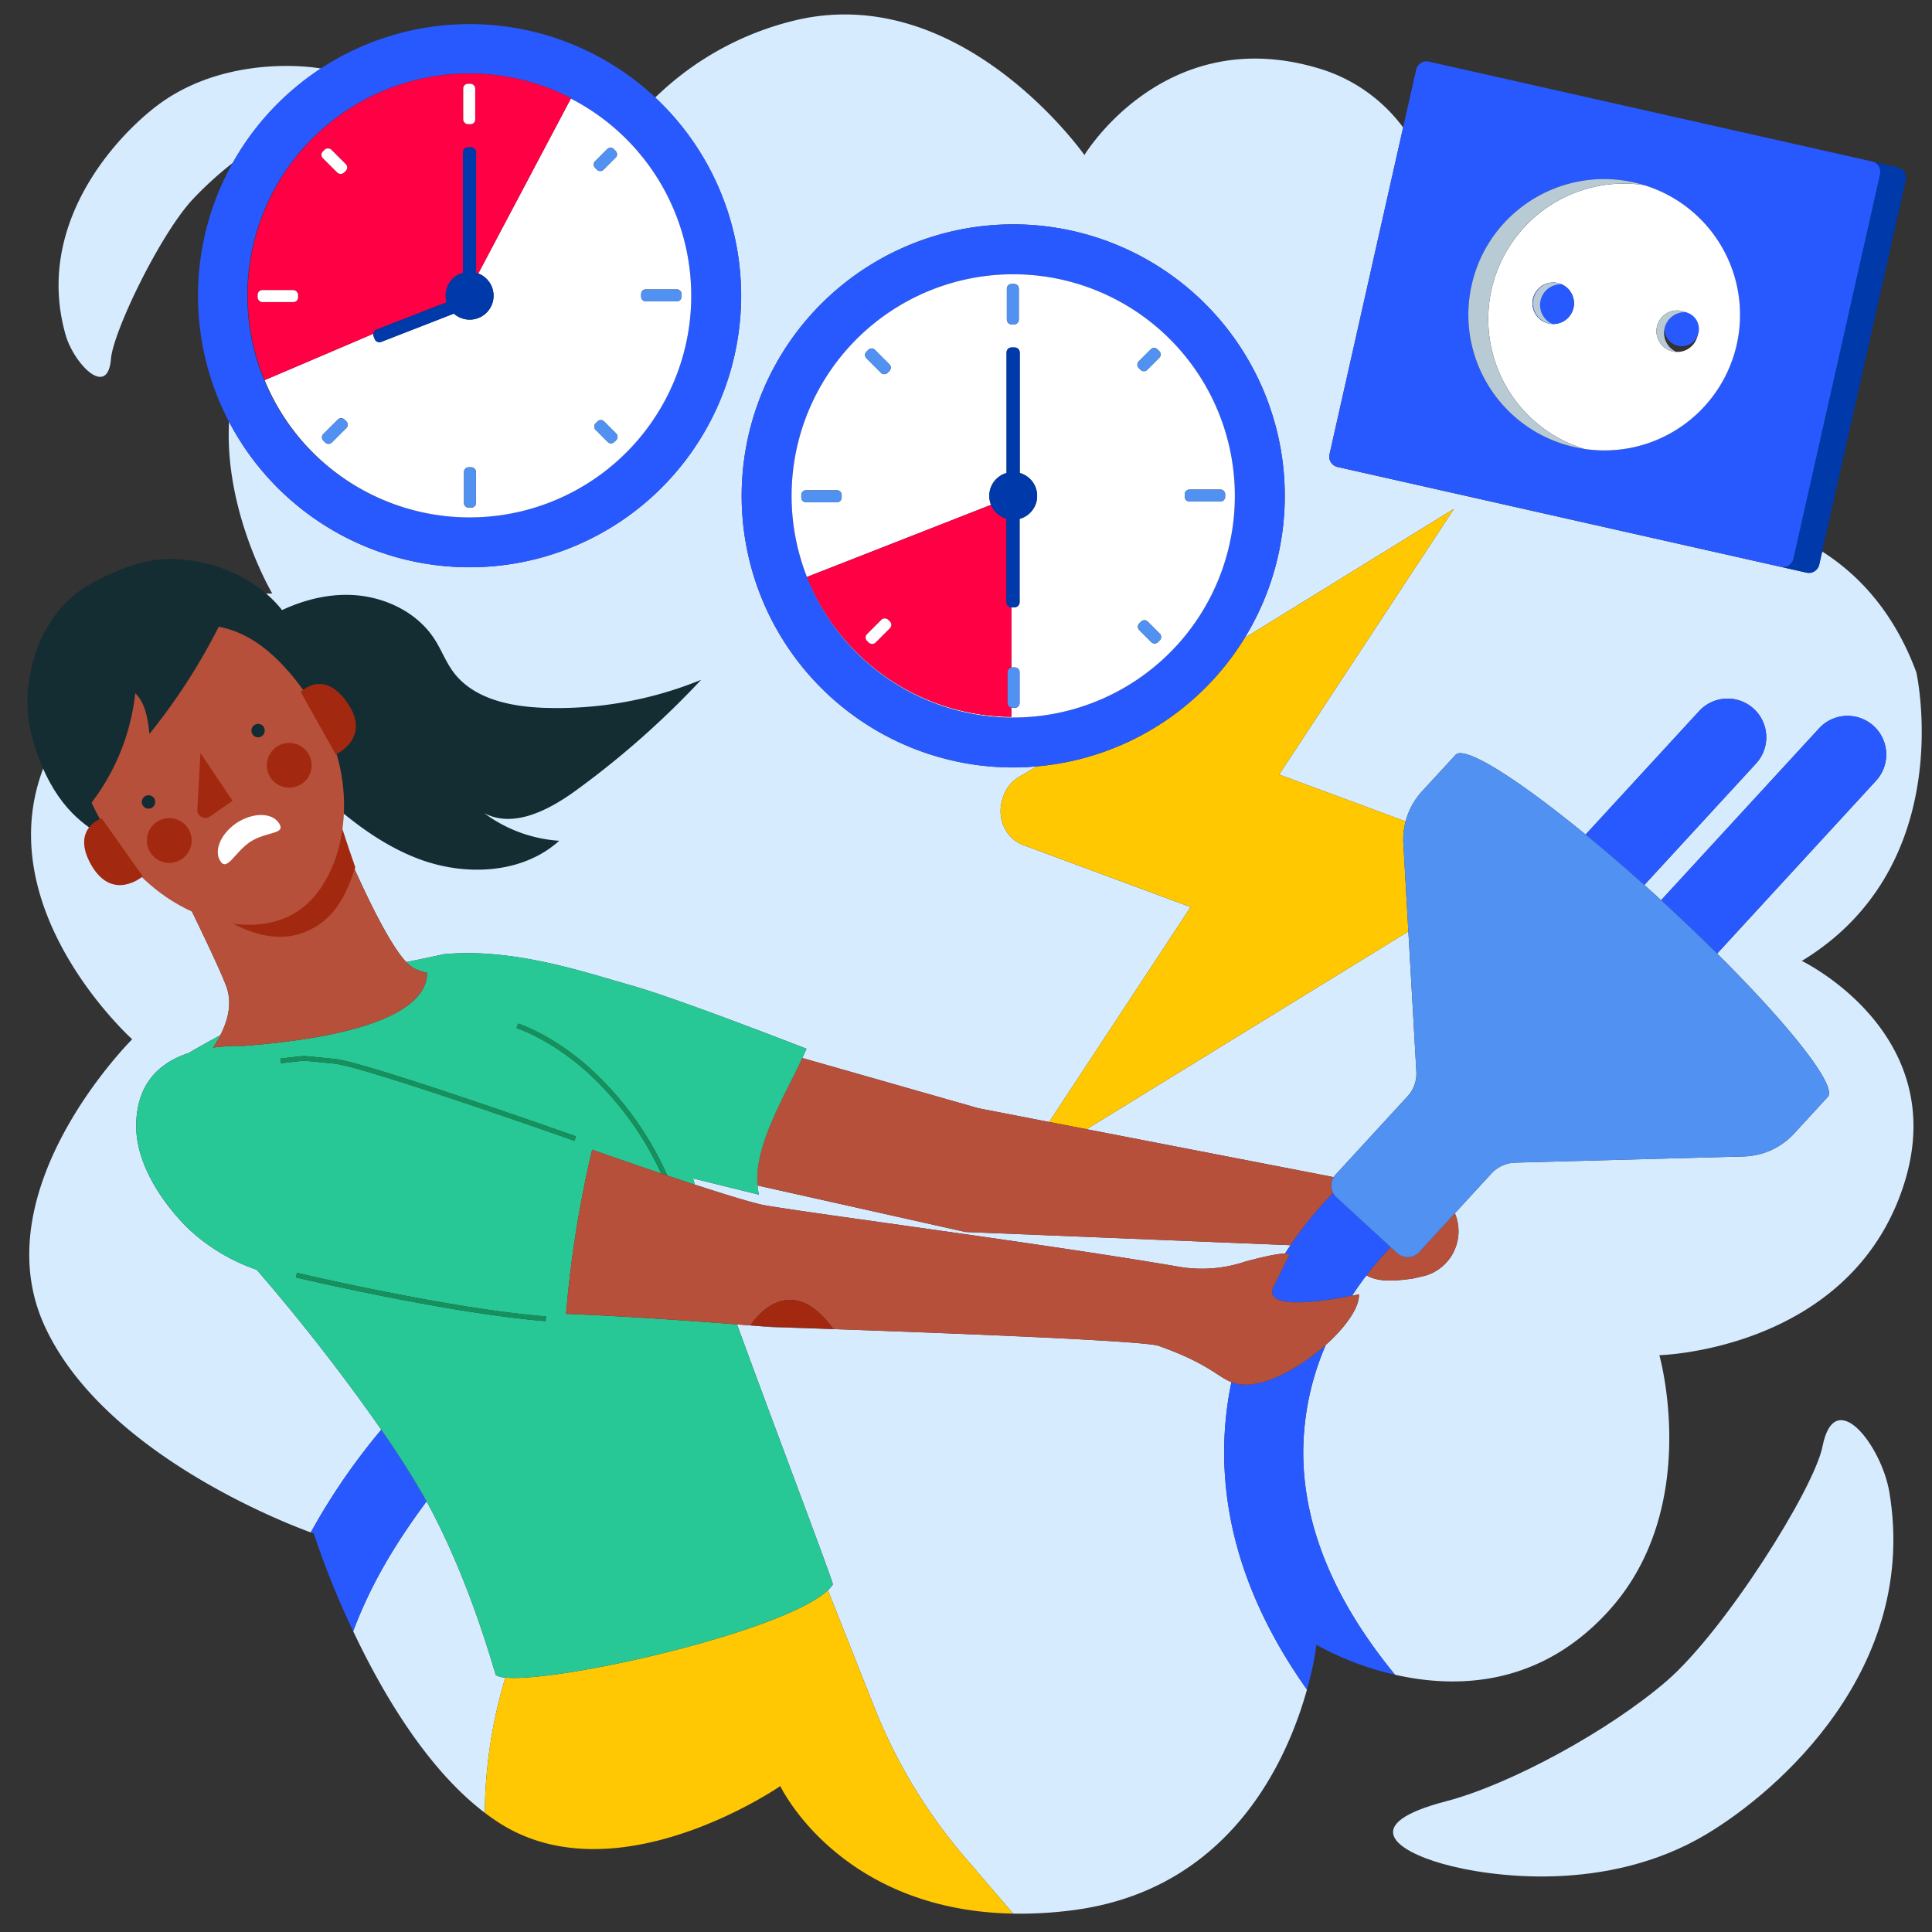
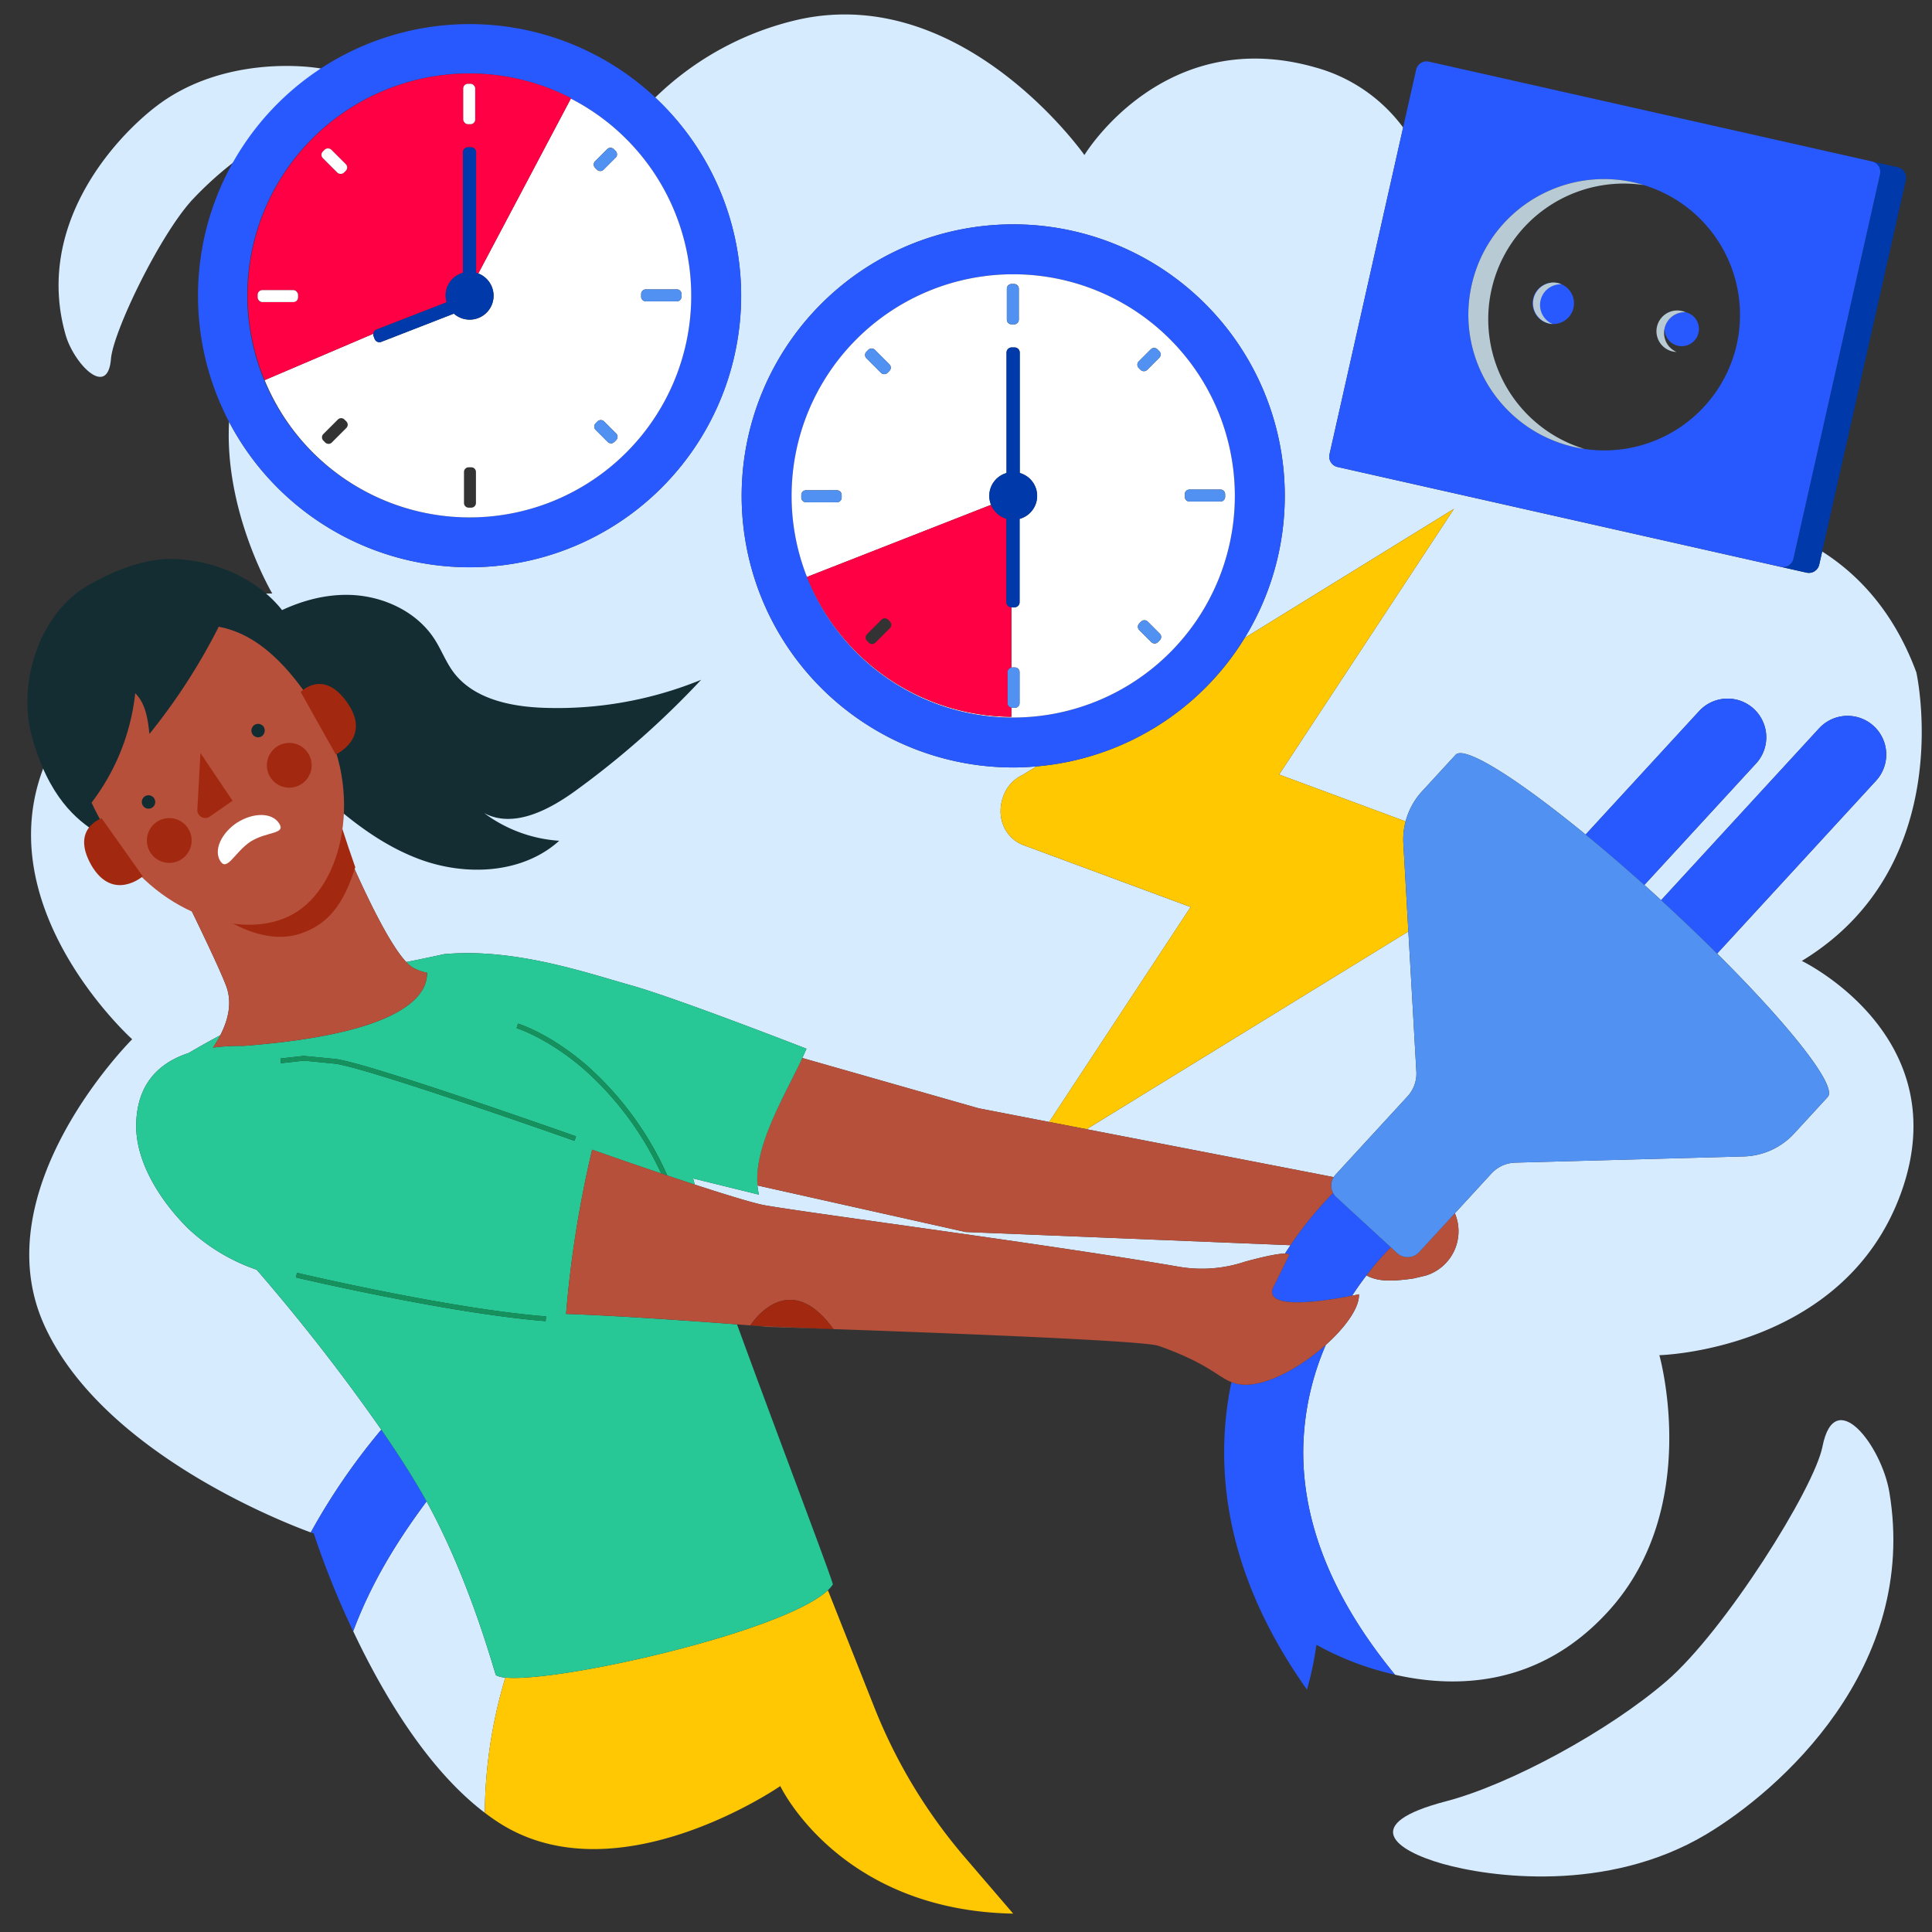
<svg xmlns="http://www.w3.org/2000/svg" id="Calque_1" data-name="Calque 1" viewBox="0 0 400 400">
  <rect x="0" y="0" width="400" height="400" fill="#333333" stroke="none" />
  <defs>
    <style>.cls-1{fill:#d7ebff;}.cls-2{fill:#ffc800;}.cls-3{fill:#0039a9;}.cls-4{fill:#2859ff;}.cls-5{fill:#fff;}.cls-6{fill:#b8cad3;}.cls-7{fill:#b6503a;}.cls-8{fill:#ffc802;}.cls-9{fill:#27c896;}.cls-10{fill:#15915e;}.cls-11{fill:#a2290f;}.cls-12{fill:#f04;}.cls-13{fill:#5091f2;}.cls-14{fill:#132d32;}.cls-15{fill:#122d32;}</style>
  </defs>
  <title>ecogeste-meteo-tension-elec-prise-femme</title>
  <path class="cls-1" d="M104.629,347.327a4.916,4.916,0,0,1-1.938-.48c-.206-.124-4.928-18.419-13.845-35.034-.17-.316-.353-.642-.53-.963-6.534,8.8-11.533,17.159-15.193,26.873,6.03,12.764,15.268,28.5,27.25,37.595A99.676,99.676,0,0,1,104.629,347.327Z" />
-   <path class="cls-1" d="M254.953,286.152c-2.927-1.147-4.908-3.907-15.09-7.509-4.172-1.477-80.517-3.909-80.517-3.909s-2.628-.218-6.753-.534c8.558,23.425,20.037,53.545,19.835,53.857a6.759,6.759,0,0,1-1.019,1.177l9.621,24.276a109.759,109.759,0,0,0,18.75,31.046l9.988,11.637a84.966,84.966,0,0,0,11.965-.655c32.888-4.055,44.8-31.135,48.86-45.726-11.533-16.278-17.288-32.948-17.137-49.8A71.171,71.171,0,0,1,254.953,286.152Z" />
  <path class="cls-1" d="M243.881,262.232a28.048,28.048,0,0,0,13.879-1.016c4.95-1.346,7.236-1.683,8.279-1.671q.579-.894,1.154-1.737l-67.32-2.74-43.045-9.629a13.347,13.347,0,0,0,.3,1.9l-13.632-3.355q.179.64.35,1.273c6.994,2.277,12.518,3.94,14.507,4.285C168.422,251.287,217.732,257.727,243.881,262.232Z" />
  <path class="cls-1" d="M291.422,226.983a6.948,6.948,0,0,0,1.822-5.1l-1.656-29.044L224.966,233.79l51.157,9.919a3.232,3.232,0,0,1,.335-.447Z" />
  <path class="cls-1" d="M78.944,296a407.994,407.994,0,0,0-25.808-33.119,39.287,39.287,0,0,1-14.077-8.432c-5.439-5.331-11-13.537-10.861-21.625.141-8.227,4.5-12.723,10.854-14.807q.761-.45,1.588-.925h0c1.52-.873,3.19-1.8,4.971-2.758,1.7-3.314,2.477-6.831,1.206-10.214-2.089-5.561-11.732-24.851-11.732-24.851l30.648-17.617c2.345,5.852,12.34,31.132,18.376,37.527,3.186-.609,7.113-1.477,7.222-1.5l.026.012a3.106,3.106,0,0,1,.7-.154c14.446-1.287,29.247,3.836,38.687,6.491,9.483,2.668,36.227,13.1,36.227,13.1-.269.624-.56,1.264-.866,1.916l36.518,10.416,14.6,2.831,29.287-44.5L211.9,174.975c-3.8-1.406-5.782-5.768-4.178-10.1a7.675,7.675,0,0,1,4.052-4.461l2.82-1.74c-1.59.135-3.195.22-4.82.22a56.221,56.221,0,1,1,47.917-26.809l43.339-26.738L264.826,160.36l26.192,9.7a14.7,14.7,0,0,1,3.388-6.214l6.959-7.57c1.83-1.99,12.776,4.915,26.921,16.511l23.5-25.558a8.008,8.008,0,1,1,11.791,10.84l-23.128,25.158q1.724,1.544,3.472,3.149L376.624,150.8a8.008,8.008,0,1,1,11.791,10.84l-32.9,35.791c15.185,15.092,24.925,27.479,22.9,29.68l-6.959,7.57a14.706,14.706,0,0,1-10.428,4.748l-47.312,1.282a6.948,6.948,0,0,0-4.926,2.243l-7.575,8.24a9.593,9.593,0,0,1-6.047,12.91l-2.559.6c-5.079.73-7.564.509-9.708-.64-.945,1.239-1.949,2.639-2.969,4.206.885-.177,1.427-.3,1.427-.3.128,2.766-2.8,6.835-6.867,10.476a56.5,56.5,0,0,0-4.672,21.927c-.079,15.359,6.305,30.9,19,46.36,12.471,2.839,29.924,2.634,44.307-13.293,19.348-21.419,10.427-52.864,10.427-52.864s38.149-.925,50-33.5-20.508-48.129-20.508-48.129c32.629-19.8,23.717-59.728,23.717-59.728-4.593-12.427-11.882-20.192-19.5-25.033l-.612,2.716a2.2,2.2,0,0,1-2.628,1.662l-5.351-1.205h0L288.537,99.3l-6.26-1.41h0l-5.352-1.206a2.2,2.2,0,0,1-1.662-2.628l15.242-67.662a33.676,33.676,0,0,0-18.067-12.406C240.9,4.9,224.517,32.1,224.517,32.1S199.66-3.311,165.629,3.983A62.3,62.3,0,0,0,135.653,20.2,56.217,56.217,0,1,1,47.429,87.331c-1.035,18.723,8.943,35.551,8.943,35.551s-26.818-1.272-44.7,30.423,15.7,61.862,15.7,61.862S-3.718,246.074,9.2,274.435c12,26.354,49.852,40.91,55.147,42.838A132.951,132.951,0,0,1,78.944,296Z" />
  <path class="cls-2" d="M291.588,192.842l-1.038-18.208a14.687,14.687,0,0,1,.468-4.576l-26.192-9.7,36.206-55.012-43.339,26.738a56.2,56.2,0,0,1-43.1,26.589l-2.82,1.74a7.675,7.675,0,0,0-4.052,4.461c-1.6,4.331.38,8.693,4.178,10.1l34.609,12.814-29.287,44.5,7.743,1.5Z" />
  <path class="cls-1" d="M377.327,299.481C375.592,308.26,357.068,337.648,345.1,348s-32.459,21.479-45.725,24.94c-18.088,4.711-10.481,10.164-.732,12.931s34.04,6.155,54.555-6.065c15.189-9.045,44.068-34.474,37.972-70.876C389.579,299.41,379.881,286.572,377.327,299.481Z" />
-   <path class="cls-1" d="M66.445,14.185l-.072-.013c-6.324-1.031-21.885-1.417-33.937,7.766-8.917,6.8-25.278,24.914-18.85,47.4,1.679,5.888,8.7,13.282,9.387,4.961.47-5.661,10.044-25.527,16.823-32.921a73.605,73.605,0,0,1,8.393-7.652A56.483,56.483,0,0,1,66.445,14.185Z" />
+   <path class="cls-1" d="M66.445,14.185l-.072-.013c-6.324-1.031-21.885-1.417-33.937,7.766-8.917,6.8-25.278,24.914-18.85,47.4,1.679,5.888,8.7,13.282,9.387,4.961.47-5.661,10.044-25.527,16.823-32.921a73.605,73.605,0,0,1,8.393-7.652Z" />
  <path class="cls-3" d="M389.239,36.057,371.3,115.688a2.2,2.2,0,0,1-2.628,1.662l5.351,1.205a2.2,2.2,0,0,0,2.628-1.662l.612-2.716L394.59,37.262a2.2,2.2,0,0,0-1.662-2.628l-5.352-1.206A2.2,2.2,0,0,1,389.239,36.057Z" />
  <polygon class="cls-3" points="282.277 97.888 288.537 99.298 282.277 97.888 282.277 97.888" />
  <path class="cls-4" d="M276.925,96.682l5.352,1.206,6.26,1.41,80.135,18.052h0a2.2,2.2,0,0,0,2.628-1.662l17.938-79.632a2.2,2.2,0,0,0-1.662-2.628h0L295.83,12.761a2.2,2.2,0,0,0-2.628,1.662l-2.7,11.969L275.263,94.054A2.2,2.2,0,0,0,276.925,96.682Zm82.644-25.334a28.1,28.1,0,0,1-31.531,21.6h0c-.691-.1-1.384-.223-2.077-.379a28.046,28.046,0,0,1-11.286-5.381q-1.069-.847-2.047-1.79a28.257,28.257,0,0,1-6.173-8.787q-.552-1.233-.986-2.519a27.9,27.9,0,0,1-1.45-8.06q-.021-.695-.008-1.395a28.169,28.169,0,0,1,.686-5.647q.16-.709.353-1.4t.419-1.367a27.965,27.965,0,0,1,10.5-14.047,28.281,28.281,0,0,1,3.47-2.076q1.2-.609,2.467-1.1A28.022,28.022,0,0,1,338.3,37.77c.693.156,1.37.345,2.039.548h0A28.1,28.1,0,0,1,359.569,71.348Z" />
  <path class="cls-5" d="M338.3,37.77c.693.156,1.37.345,2.039.548C339.674,38.115,339,37.926,338.3,37.77Z" />
-   <path class="cls-5" d="M308.813,59.914a28.1,28.1,0,0,0,19.225,33.03,28.073,28.073,0,0,0,12.305-54.626A28.1,28.1,0,0,0,308.813,59.914Zm16.964,3.822a4.3,4.3,0,0,1-4.347,3.344l.007,0a4.3,4.3,0,0,1-3.869-2.734,4.3,4.3,0,0,1,4.089-5.858,4.28,4.28,0,0,1,1.635.359h-.009A4.3,4.3,0,0,1,325.777,63.736Zm20.715.607a4.286,4.286,0,0,1,2.478.292h-.009a4.29,4.29,0,0,1-1.854,8.229l.007,0a4.3,4.3,0,0,1-4.1-3.533,4.26,4.26,0,0,1-.067-.842,4.3,4.3,0,0,1,3.54-4.15Z" />
  <path class="cls-5" d="M328.037,92.944c-.691-.1-1.384-.223-2.077-.379C326.653,92.721,327.346,92.841,328.037,92.944Z" />
  <path class="cls-5" d="M314.674,87.184q-1.069-.847-2.047-1.79Q313.6,86.335,314.674,87.184Z" />
  <path class="cls-5" d="M304.449,70.137a27.841,27.841,0,0,1-.432-4.108A27.84,27.84,0,0,0,304.449,70.137Z" />
  <path class="cls-5" d="M306.454,76.607q-.552-1.233-.986-2.519Q305.9,75.373,306.454,76.607Z" />
  <path class="cls-6" d="M340.343,38.318c-.669-.2-1.346-.392-2.039-.548a28.022,28.022,0,0,0-16.394,1.223q-1.261.492-2.467,1.1a28.214,28.214,0,0,0-9.366,7.624,27.866,27.866,0,0,0-4.609,8.5q-.226.675-.419,1.367t-.353,1.4a28.169,28.169,0,0,0-.686,5.647q-.014.7.008,1.395a27.9,27.9,0,0,0,1.45,8.06q.433,1.285.986,2.519a28.257,28.257,0,0,0,6.173,8.787q.977.941,2.047,1.79a28.046,28.046,0,0,0,11.286,5.381c.693.156,1.385.276,2.077.379h0a28.073,28.073,0,0,1,12.305-54.626h0Z" />
  <path class="cls-4" d="M344.631,67.983a3.559,3.559,0,1,0,4.33-3.347A4.3,4.3,0,0,0,344.631,67.983Z" />
  <path class="cls-4" d="M345.485,72.491a4.284,4.284,0,0,1-1.359-.969A4.284,4.284,0,0,0,345.485,72.491Z" />
  <path class="cls-4" d="M343.02,69.335a4.26,4.26,0,0,1-.067-.842A4.26,4.26,0,0,0,343.02,69.335Z" />
  <path class="cls-4" d="M320.014,58.785a4.284,4.284,0,0,1,1.643-.293A4.284,4.284,0,0,0,320.014,58.785Z" />
  <path class="cls-4" d="M318.448,65.738a4.325,4.325,0,0,1-.879-1.388A4.324,4.324,0,0,0,318.448,65.738Z" />
  <path class="cls-4" d="M317.38,61.844a4.28,4.28,0,0,1,.7-1.558,4.3,4.3,0,0,0-.509,4.063A4.274,4.274,0,0,1,317.38,61.844Z" />
  <path class="cls-4" d="M323.284,58.851a4.29,4.29,0,1,0,2.493,4.885A4.3,4.3,0,0,0,323.284,58.851Z" />
  <path class="cls-6" d="M343.057,67.629a4.314,4.314,0,0,0-.105.864,4.26,4.26,0,0,0,.067.842,4.295,4.295,0,0,0,4.1,3.533l-.007,0a4.293,4.293,0,0,1,1.854-8.229h.009a4.3,4.3,0,0,0-5.913,2.993Z" />
  <path class="cls-6" d="M318.954,62.2a4.3,4.3,0,0,1,4.33-3.348h.009a4.28,4.28,0,0,0-1.635-.359,4.3,4.3,0,0,0-.219,8.592l-.007,0A4.3,4.3,0,0,1,318.954,62.2Z" />
  <path class="cls-7" d="M289.239,259.42l-1.3-1.2a58.262,58.262,0,0,0-5.039,5.83c2.144,1.149,4.63,1.369,9.708.64l2.559-.6a9.593,9.593,0,0,0,6.047-12.91l-7.39,8.039A3.245,3.245,0,0,1,289.239,259.42Z" />
  <path class="cls-7" d="M156.828,245.439l43.045,9.629,67.32,2.74a78.4,78.4,0,0,1,8.816-10.8,3.232,3.232,0,0,1,.113-3.3l-51.157-9.919-7.743-1.5-14.6-2.831-36.518-10.416C162.321,227.12,156.108,237.208,156.828,245.439Z" />
  <path class="cls-4" d="M78.944,296a132.951,132.951,0,0,0-14.6,21.275c.4.147.624.223.624.223a178.462,178.462,0,0,0,8.151,20.229c3.66-9.714,8.659-18.074,15.193-26.873C85.777,306.243,82.505,301.142,78.944,296Z" />
  <path class="cls-4" d="M274.491,278.436c-5.477,4.9-13.029,9.024-18.029,8.14a7.8,7.8,0,0,1-1.51-.424,71.171,71.171,0,0,0-1.5,13.859c-.151,16.854,5.6,33.524,17.137,49.8a65.1,65.1,0,0,0,1.957-9.277,60.957,60.957,0,0,0,16.271,6.188c-12.695-15.463-19.079-31-19-46.36A56.5,56.5,0,0,1,274.491,278.436Z" />
  <path class="cls-4" d="M276.65,247.847a3.212,3.212,0,0,1-.641-.842,78.4,78.4,0,0,0-8.816,10.8q-.575.841-1.154,1.737c1.127.013.8.432.8.432l-3.322,6.75c-1.657,4.79,11.909,2.437,16.412,1.534,1.02-1.567,2.024-2.967,2.969-4.206a58.262,58.262,0,0,1,5.039-5.83Z" />
  <path class="cls-8" d="M181.029,353.511l-9.621-24.276c-9.1,8.614-55.706,19.165-66.779,18.092a99.676,99.676,0,0,0-4.256,27.992c1,.761,2.022,1.479,3.063,2.142,24.465,15.574,58.115-7.674,58.115-7.674s12.169,25.745,48.216,26.408l-9.988-11.637A109.759,109.759,0,0,1,181.029,353.511Z" />
  <path class="cls-9" d="M88.847,311.813c8.917,16.616,13.639,34.91,13.845,35.034a4.916,4.916,0,0,0,1.938.48c11.073,1.072,57.683-9.478,66.779-18.092a6.759,6.759,0,0,0,1.019-1.177c.2-.312-11.276-30.432-19.835-53.857-8.657-.663-23.912-1.756-35.394-2.171a229.432,229.432,0,0,1,5.4-34c4.77,1.685,9.677,3.376,14.292,4.928a65.42,65.42,0,0,0-15.8-21.419c-7.585-6.63-14.068-8.655-14.132-8.674l.285-.938c.271.082,6.711,2.086,14.449,8.836a66.773,66.773,0,0,1,16.475,22.622c1.972.659,3.876,1.288,5.686,1.877q-.171-.634-.35-1.273l13.632,3.355a13.347,13.347,0,0,1-.3-1.9c-.72-8.231,5.493-18.319,9.277-26.4.306-.652.6-1.293.866-1.916,0,0-26.744-10.43-36.227-13.1-9.44-2.655-24.241-7.778-38.687-6.491a3.106,3.106,0,0,0-.7.154l-.026-.012c-.109.018-4.035.887-7.222,1.5a6.753,6.753,0,0,0,1.328,1.141,10.393,10.393,0,0,0,2.956,1.078c.138,4.375-4.312,12.583-38.011,15.147a43.56,43.56,0,0,0-6.284.346,26.5,26.5,0,0,0,1.511-2.558c-1.78.958-3.451,1.885-4.971,2.758h0q-.826.474-1.588.925C32.7,220.1,28.338,224.594,28.2,232.821c-.139,8.088,5.423,16.294,10.861,21.625a39.287,39.287,0,0,0,14.077,8.432A407.994,407.994,0,0,1,78.944,296c3.562,5.144,6.833,10.245,9.372,14.853C88.493,311.171,88.677,311.5,88.847,311.813ZM61.491,263.527c.314.075,31.7,7.469,51.557,9.022l-.076.977c-19.933-1.558-51.391-8.97-51.707-9.045Zm57.771-28.258-.327.924c-.434-.154-43.525-15.368-49.712-15.979l-6.266-.619-4.787.53-.108-.974,4.839-.536,6.419.624C75.623,219.861,117.482,234.639,119.262,235.268Z" />
  <path class="cls-7" d="M50.385,216.542c33.7-2.564,38.148-10.772,38.011-15.147a10.393,10.393,0,0,1-2.956-1.078,6.753,6.753,0,0,1-1.328-1.141C78.075,192.78,68.08,167.5,65.735,161.648L35.087,179.265s9.642,19.289,11.732,24.851c1.271,3.383.5,6.9-1.206,10.214a26.5,26.5,0,0,1-1.511,2.558A43.56,43.56,0,0,1,50.385,216.542Z" />
  <path class="cls-10" d="M121.683,220.758c-7.738-6.75-14.178-8.754-14.449-8.836l-.285.938c.064.02,6.547,2.044,14.132,8.674a65.42,65.42,0,0,1,15.8,21.419l1.272.427A66.773,66.773,0,0,0,121.683,220.758Z" />
  <path class="cls-7" d="M263.519,266.727l3.322-6.75s.325-.42-.8-.432c-1.043-.012-3.329.326-8.279,1.671a28.048,28.048,0,0,1-13.879,1.016c-26.149-4.505-75.458-10.945-85.53-12.69-1.988-.344-7.513-2.008-14.507-4.285-1.81-.589-3.714-1.218-5.686-1.877l-1.272-.427c-4.615-1.552-9.523-3.243-14.292-4.928a229.432,229.432,0,0,0-5.4,34c11.482.415,26.737,1.508,35.394,2.171,4.126.316,6.753.534,6.753.534s76.345,2.432,80.517,3.909c10.182,3.6,12.163,6.362,15.09,7.509a7.8,7.8,0,0,0,1.51.424c5,.884,12.552-3.24,18.029-8.14,4.07-3.641,7-7.71,6.867-10.476,0,0-.542.122-1.427.3C275.428,269.163,261.862,271.517,263.519,266.727Zm-108.163,7.688s7.7-12.408,17.208.766Z" />
  <path class="cls-10" d="M62.9,218.614l-4.839.536.108.974,4.787-.53,6.266.619c6.187.612,49.278,15.826,49.712,15.979l.327-.924c-1.779-.629-43.639-15.408-49.942-16.031Z" />
  <path class="cls-10" d="M112.971,273.525l.076-.977C93.19,271,61.805,263.6,61.491,263.527l-.226.953C61.58,264.555,93.038,271.967,112.971,273.525Z" />
  <path class="cls-11" d="M155.356,274.415l17.208.766C163.057,262.007,155.356,274.415,155.356,274.415Z" />
  <path class="cls-4" d="M97.224,117.452a56.231,56.231,0,1,0-49.8-30.121A56.224,56.224,0,0,0,97.224,117.452Zm0-10.339a45.953,45.953,0,1,1,21.008-86.786l-.046.088a45.883,45.883,0,0,1-20.962,86.7Z" />
  <path class="cls-5" d="M118.186,20.414,99.026,56.622a4.946,4.946,0,1,1-5.059,8.315L78.943,70.78a1.062,1.062,0,0,1-1.375-.6l-.221-.568a1.035,1.035,0,0,1-.05-.513L54.8,78.7c-.247-.594-.486-1.192-.709-1.8a45.889,45.889,0,1,0,64.1-56.484Zm14.558,40.46a.962.962,0,0,1,.962-.962h6.433a.962.962,0,0,1,.962.962v.552a.962.962,0,0,1-.962.962h-6.433a.962.962,0,0,1-.962-.962Zm-5.167,30.243-.391.39a.962.962,0,0,1-1.36,0L123.318,89a.962.962,0,0,1,0-1.361l.391-.39a.962.962,0,0,1,1.36,0l2.509,2.509A.962.962,0,0,1,127.577,91.118Zm-4.369-57.734,2.509-2.509a.962.962,0,0,1,1.36,0l.39.391a.962.962,0,0,1,0,1.361l-2.509,2.509a.962.962,0,0,1-1.36,0l-.39-.39A.962.962,0,0,1,123.208,33.383ZM96.064,97.71a.962.962,0,0,1,.962-.962h.552a.962.962,0,0,1,.962.962v6.433a.962.962,0,0,1-.962.962h-.552a.962.962,0,0,1-.962-.962ZM66.945,89.866l3.01-3.01a.962.962,0,0,1,1.36,0l.391.391a.962.962,0,0,1,0,1.36l-3.01,3.01a.962.962,0,0,1-1.361,0l-.39-.391A.962.962,0,0,1,66.945,89.866Z" />
  <path class="cls-12" d="M77.3,69.094a1.051,1.051,0,0,1,.655-.862l14.528-5.651a4.844,4.844,0,0,1,3.361-6.089V31.555A1.062,1.062,0,0,1,96.9,30.492h.61a1.062,1.062,0,0,1,1.062,1.062V56.482c.152.043.306.083.451.14l19.16-36.207.046-.088A45.9,45.9,0,0,0,54.088,76.9c.222.606.462,1.2.709,1.8ZM61.7,61.581a.962.962,0,0,1-.962.962H54.309a.962.962,0,0,1-.962-.962v-.552a.962.962,0,0,1,.962-.962h6.433a.962.962,0,0,1,.962.962Zm5.13-30.206.39-.39a.962.962,0,0,1,1.361,0l3.01,3.01a.962.962,0,0,1,0,1.36l-.391.391a.962.962,0,0,1-1.36,0l-3.01-3.01A.962.962,0,0,1,66.835,31.375Zm31.55-6.629a.962.962,0,0,1-.962.962h-.552a.962.962,0,0,1-.962-.962V18.313a.962.962,0,0,1,.962-.962h.552a.962.962,0,0,1,.962.962Z" />
  <rect class="cls-5" x="95.909" y="17.35" width="2.476" height="8.358" rx="0.962" ry="0.962" />
-   <rect class="cls-13" x="96.064" y="96.747" width="2.476" height="8.358" rx="0.962" ry="0.962" />
  <rect class="cls-13" x="132.744" y="59.912" width="8.358" height="2.476" rx="0.962" ry="0.962" />
  <rect class="cls-5" x="53.347" y="60.067" width="8.358" height="2.476" rx="0.962" ry="0.962" />
  <rect class="cls-13" x="122.602" y="31.767" width="5.472" height="2.476" rx="0.962" ry="0.962" transform="translate(13.373 98.296) rotate(-45.001)" />
-   <rect class="cls-13" x="66.235" y="87.999" width="6.181" height="2.476" rx="0.962" ry="0.962" transform="translate(-42.795 75.158) rotate(-45.001)" />
  <rect class="cls-13" x="124.209" y="86.642" width="2.476" height="5.472" rx="0.962" ry="0.962" transform="translate(-26.465 114.835) rotate(-44.982)" />
  <rect class="cls-5" x="67.977" y="30.275" width="2.476" height="6.181" rx="0.962" ry="0.962" transform="translate(-3.322 58.709) rotate(-44.996)" />
  <path class="cls-3" d="M98.575,31.555a1.062,1.062,0,0,0-1.062-1.062H96.9a1.062,1.062,0,0,0-1.062,1.062V56.492a4.844,4.844,0,0,0-3.361,6.089L77.951,68.232a1.051,1.051,0,0,0-.655.862,1.035,1.035,0,0,0,.05.513l.221.568a1.062,1.062,0,0,0,1.375.6l15.025-5.844a4.943,4.943,0,1,0,5.059-8.315c-.146-.057-.3-.1-.451-.14Z" />
  <path class="cls-4" d="M257.693,132.086a56.225,56.225,0,1,0-47.917,26.809c1.625,0,3.23-.085,4.82-.22A56.2,56.2,0,0,0,257.693,132.086Zm-93.8-29.416a45.885,45.885,0,1,1,45.885,45.885A45.885,45.885,0,0,1,163.89,102.67Z" />
  <path class="cls-5" d="M255.661,102.67a45.885,45.885,0,1,0-45.885,45.885A45.885,45.885,0,0,0,255.661,102.67Zm-10.366-.353a.962.962,0,0,1,.962-.962h6.433a.962.962,0,0,1,.962.962v.552a.962.962,0,0,1-.962.962h-6.433a.962.962,0,0,1-.962-.962Zm-5.167,30.243-.391.39a.962.962,0,0,1-1.36,0l-2.509-2.509a.962.962,0,0,1,0-1.361l.391-.39a.962.962,0,0,1,1.36,0l2.509,2.509A.962.962,0,0,1,240.128,132.56Zm-4.369-57.734,2.509-2.509a.962.962,0,0,1,1.36,0l.39.391a.962.962,0,0,1,0,1.361l-2.509,2.509a.962.962,0,0,1-1.36,0l-.39-.391A.962.962,0,0,1,235.759,74.826Zm-27.3-15.071a.962.962,0,0,1,.962-.962h.552a.962.962,0,0,1,.962.962v6.433a.962.962,0,0,1-.962.962h-.552a.962.962,0,0,1-.962-.962ZM179.386,72.817l.391-.39a.962.962,0,0,1,1.361,0l3.01,3.01a.962.962,0,0,1,0,1.36l-.391.391a.962.962,0,0,1-1.36,0l-3.01-3.01A.962.962,0,0,1,179.386,72.817ZM165.9,103.023v-.552a.962.962,0,0,1,.962-.962h6.433a.962.962,0,0,1,.962.962v.552a.962.962,0,0,1-.962.962H166.86A.962.962,0,0,1,165.9,103.023Zm1.178,16.427,38.108-14.931a4.914,4.914,0,0,1,3.207-6.585V73a1.062,1.062,0,0,1,1.062-1.062h.61A1.062,1.062,0,0,1,211.126,73V97.924a4.927,4.927,0,0,1-.031,9.5v17.25a1.062,1.062,0,0,1-1.062,1.062h-.61c-.012,0-.021-.006-.033-.007v12.5a.919.919,0,0,1,.187-.038h.552a.962.962,0,0,1,.962.962v6.433a.962.962,0,0,1-.962.962h-.552a.914.914,0,0,1-.187-.038v1.9A45.887,45.887,0,0,1,167.076,119.45Z" />
  <path class="cls-12" d="M208.615,145.585v-6.433a.949.949,0,0,1,.776-.924v-12.5a1.059,1.059,0,0,1-1.03-1.056V107.4a4.946,4.946,0,0,1-3.176-2.877L167.076,119.45a45.887,45.887,0,0,0,42.314,28.961v-1.9A.949.949,0,0,1,208.615,145.585Zm-24.358-15.536-3.01,3.01a.962.962,0,0,1-1.361,0l-.39-.391a.962.962,0,0,1,0-1.361l3.01-3.01a.962.962,0,0,1,1.36,0l.391.391A.962.962,0,0,1,184.256,130.049Z" />
  <rect class="cls-13" x="208.46" y="58.793" width="2.476" height="8.358" rx="0.962" ry="0.962" />
  <path class="cls-13" d="M208.615,139.152v6.433a.949.949,0,0,0,.776.924.914.914,0,0,0,.187.038h.552a.962.962,0,0,0,.962-.962v-6.433a.962.962,0,0,0-.962-.962h-.552a.919.919,0,0,0-.187.038A.949.949,0,0,0,208.615,139.152Z" />
  <rect class="cls-13" x="245.295" y="101.354" width="8.358" height="2.476" rx="0.962" ry="0.962" />
  <rect class="cls-13" x="165.898" y="101.509" width="8.358" height="2.476" rx="0.962" ry="0.962" />
  <rect class="cls-13" x="235.153" y="73.209" width="5.472" height="2.476" rx="0.962" ry="0.962" transform="translate(17.033 190.015) rotate(-44.999)" />
-   <rect class="cls-5" x="178.786" y="129.441" width="6.181" height="2.476" rx="0.962" ry="0.962" transform="translate(-39.133 166.883) rotate(-45.001)" />
  <rect class="cls-13" x="236.76" y="128.084" width="2.476" height="5.472" rx="0.962" ry="0.962" transform="translate(-22.819 206.525) rotate(-44.982)" />
  <rect class="cls-13" x="180.528" y="71.717" width="2.476" height="6.18" rx="0.962" ry="0.962" transform="translate(0.342 150.439) rotate(-45)" />
  <path class="cls-3" d="M208.361,107.4v17.28a1.059,1.059,0,0,0,1.03,1.056c.012,0,.021.007.033.007h.61a1.062,1.062,0,0,0,1.062-1.062v-17.25a4.927,4.927,0,0,0,.031-9.5V73a1.062,1.062,0,0,0-1.062-1.062h-.61A1.062,1.062,0,0,0,208.391,73V97.934a4.926,4.926,0,0,0-.031,9.462Z" />
  <path class="cls-4" d="M355.512,197.427l32.9-35.791a8.008,8.008,0,1,0-11.791-10.84l-32.707,35.577.467.427C348.327,190.424,352.06,194,355.512,197.427Z" />
  <path class="cls-4" d="M363.573,158.066a8.008,8.008,0,1,0-11.791-10.84l-23.5,25.558c3.856,3.161,7.946,6.665,12.159,10.44Z" />
  <path class="cls-13" d="M290.55,174.633l1.038,18.208,1.656,29.044a6.948,6.948,0,0,1-1.822,5.1l-14.965,16.278a3.3,3.3,0,0,0,.193,4.585l11.289,10.378,1.3,1.2a3.245,3.245,0,0,0,4.585-.193l7.39-8.039,7.575-8.24a6.948,6.948,0,0,1,4.926-2.243l47.312-1.282a14.706,14.706,0,0,0,10.428-4.748l6.959-7.57c2.023-2.2-7.718-14.587-22.9-29.68-3.453-3.432-7.186-7-11.128-10.627l-.467-.427q-1.746-1.6-3.472-3.149c-4.213-3.774-8.3-7.278-12.159-10.44-14.146-11.6-25.092-18.5-26.921-16.511l-6.959,7.57a14.81,14.81,0,0,0-3.856,10.79Z" />
  <path class="cls-14" d="M51.945,130.041c5.845-4.048,12.728-6.907,19.837-6.885s14.409,3.264,18.234,9.256c1.377,2.157,2.285,4.6,3.8,6.661,4.132,5.612,11.789,7.22,18.754,7.472a78.776,78.776,0,0,0,32.595-5.8A181.294,181.294,0,0,1,119.177,163.7c-5.56,4.035-12.879,7.867-18.943,4.639a29.192,29.192,0,0,0,15.546,5.733c-7.644,6.9-19.491,7.389-29.124,3.745s-17.511-10.734-24.9-17.9c-3.731-3.619-7.451-7.36-10.015-11.883s-3.879-9.983-2.475-14.988Z" />
  <path class="cls-14" d="M17.9,121.39C7.453,127.769,3.838,142.213,6.532,152.2c3.436,12.88,9.467,17.612,13.41,20.114l47.067-23.206s-3.457-17.139-9.409-23.752c-5.87-6.643-14.91-9.663-22.6-9.637C27.344,115.83,19.518,120.448,17.9,121.39Z" />
  <path class="cls-11" d="M62.5,193.2c-9.34,3.335-20.889-4.868-27.5-13.533,0,0,9.752,12.732,22.57,2.186s7.494-26.344,7.494-26.344c3.482,7.413,4.417,12.506,8.493,24.048C71.109,187.38,67.865,191.287,62.5,193.2Z" />
  <path class="cls-7" d="M23.574,174.465c9.814,15.449,28.051,20.877,38.108,14.173,9.975-6.675,13.579-26.4,3.764-41.85S44.36,124.1,27.334,133.915C10.008,143.928,13.76,159.015,23.574,174.465Z" />
  <path class="cls-15" d="M52.266,152a1.381,1.381,0,0,0,1.916.436,1.453,1.453,0,0,0,.436-1.916A1.389,1.389,0,0,0,52.266,152Z" />
  <path class="cls-15" d="M29.576,166.781a1.389,1.389,0,1,0,.436-1.916A1.381,1.381,0,0,0,29.576,166.781Z" />
  <path class="cls-11" d="M41.5,155.9l6.646,9.892-4.616,3.207a1.649,1.649,0,0,1-2.677-1.28Z" />
  <path class="cls-5" d="M45.625,178.3c-1.451-2.269.173-5.81,3.481-8,3.419-2.135,7.235-2.092,8.686.178s-2.488,1.62-5.906,3.755C48.578,176.427,47.046,180.491,45.625,178.3Z" />
  <path class="cls-11" d="M60.363,163.057a4.634,4.634,0,1,1,4.137-5.082A4.634,4.634,0,0,1,60.363,163.057Z" />
  <path class="cls-11" d="M35.217,178.648a4.634,4.634,0,1,1,4.458-4.8A4.633,4.633,0,0,1,35.217,178.648Z" />
  <path class="cls-11" d="M21.051,169.421s-6.489,2.106-2.122,9.744c4.449,7.608,10.631,2.272,10.631,2.272Z" />
  <path class="cls-11" d="M62.26,143.277s4.723-5.006,9.719,2.316c4.968,7.24-2.466,10.607-2.466,10.607Z" />
  <path class="cls-14" d="M45.435,129.467a125.389,125.389,0,0,1-14.5,22.491c-.321-3.024-.763-6.309-2.94-8.433a45.317,45.317,0,0,1-10.885,24.915c-3.731-5.91-6.374-13.136-4.425-19.848,1.251-4.307,4.232-7.864,7.141-11.278a19.022,19.022,0,0,1,4.275-4.07,19.053,19.053,0,0,1,5.426-1.975l16.025-4.048Z" />
</svg>